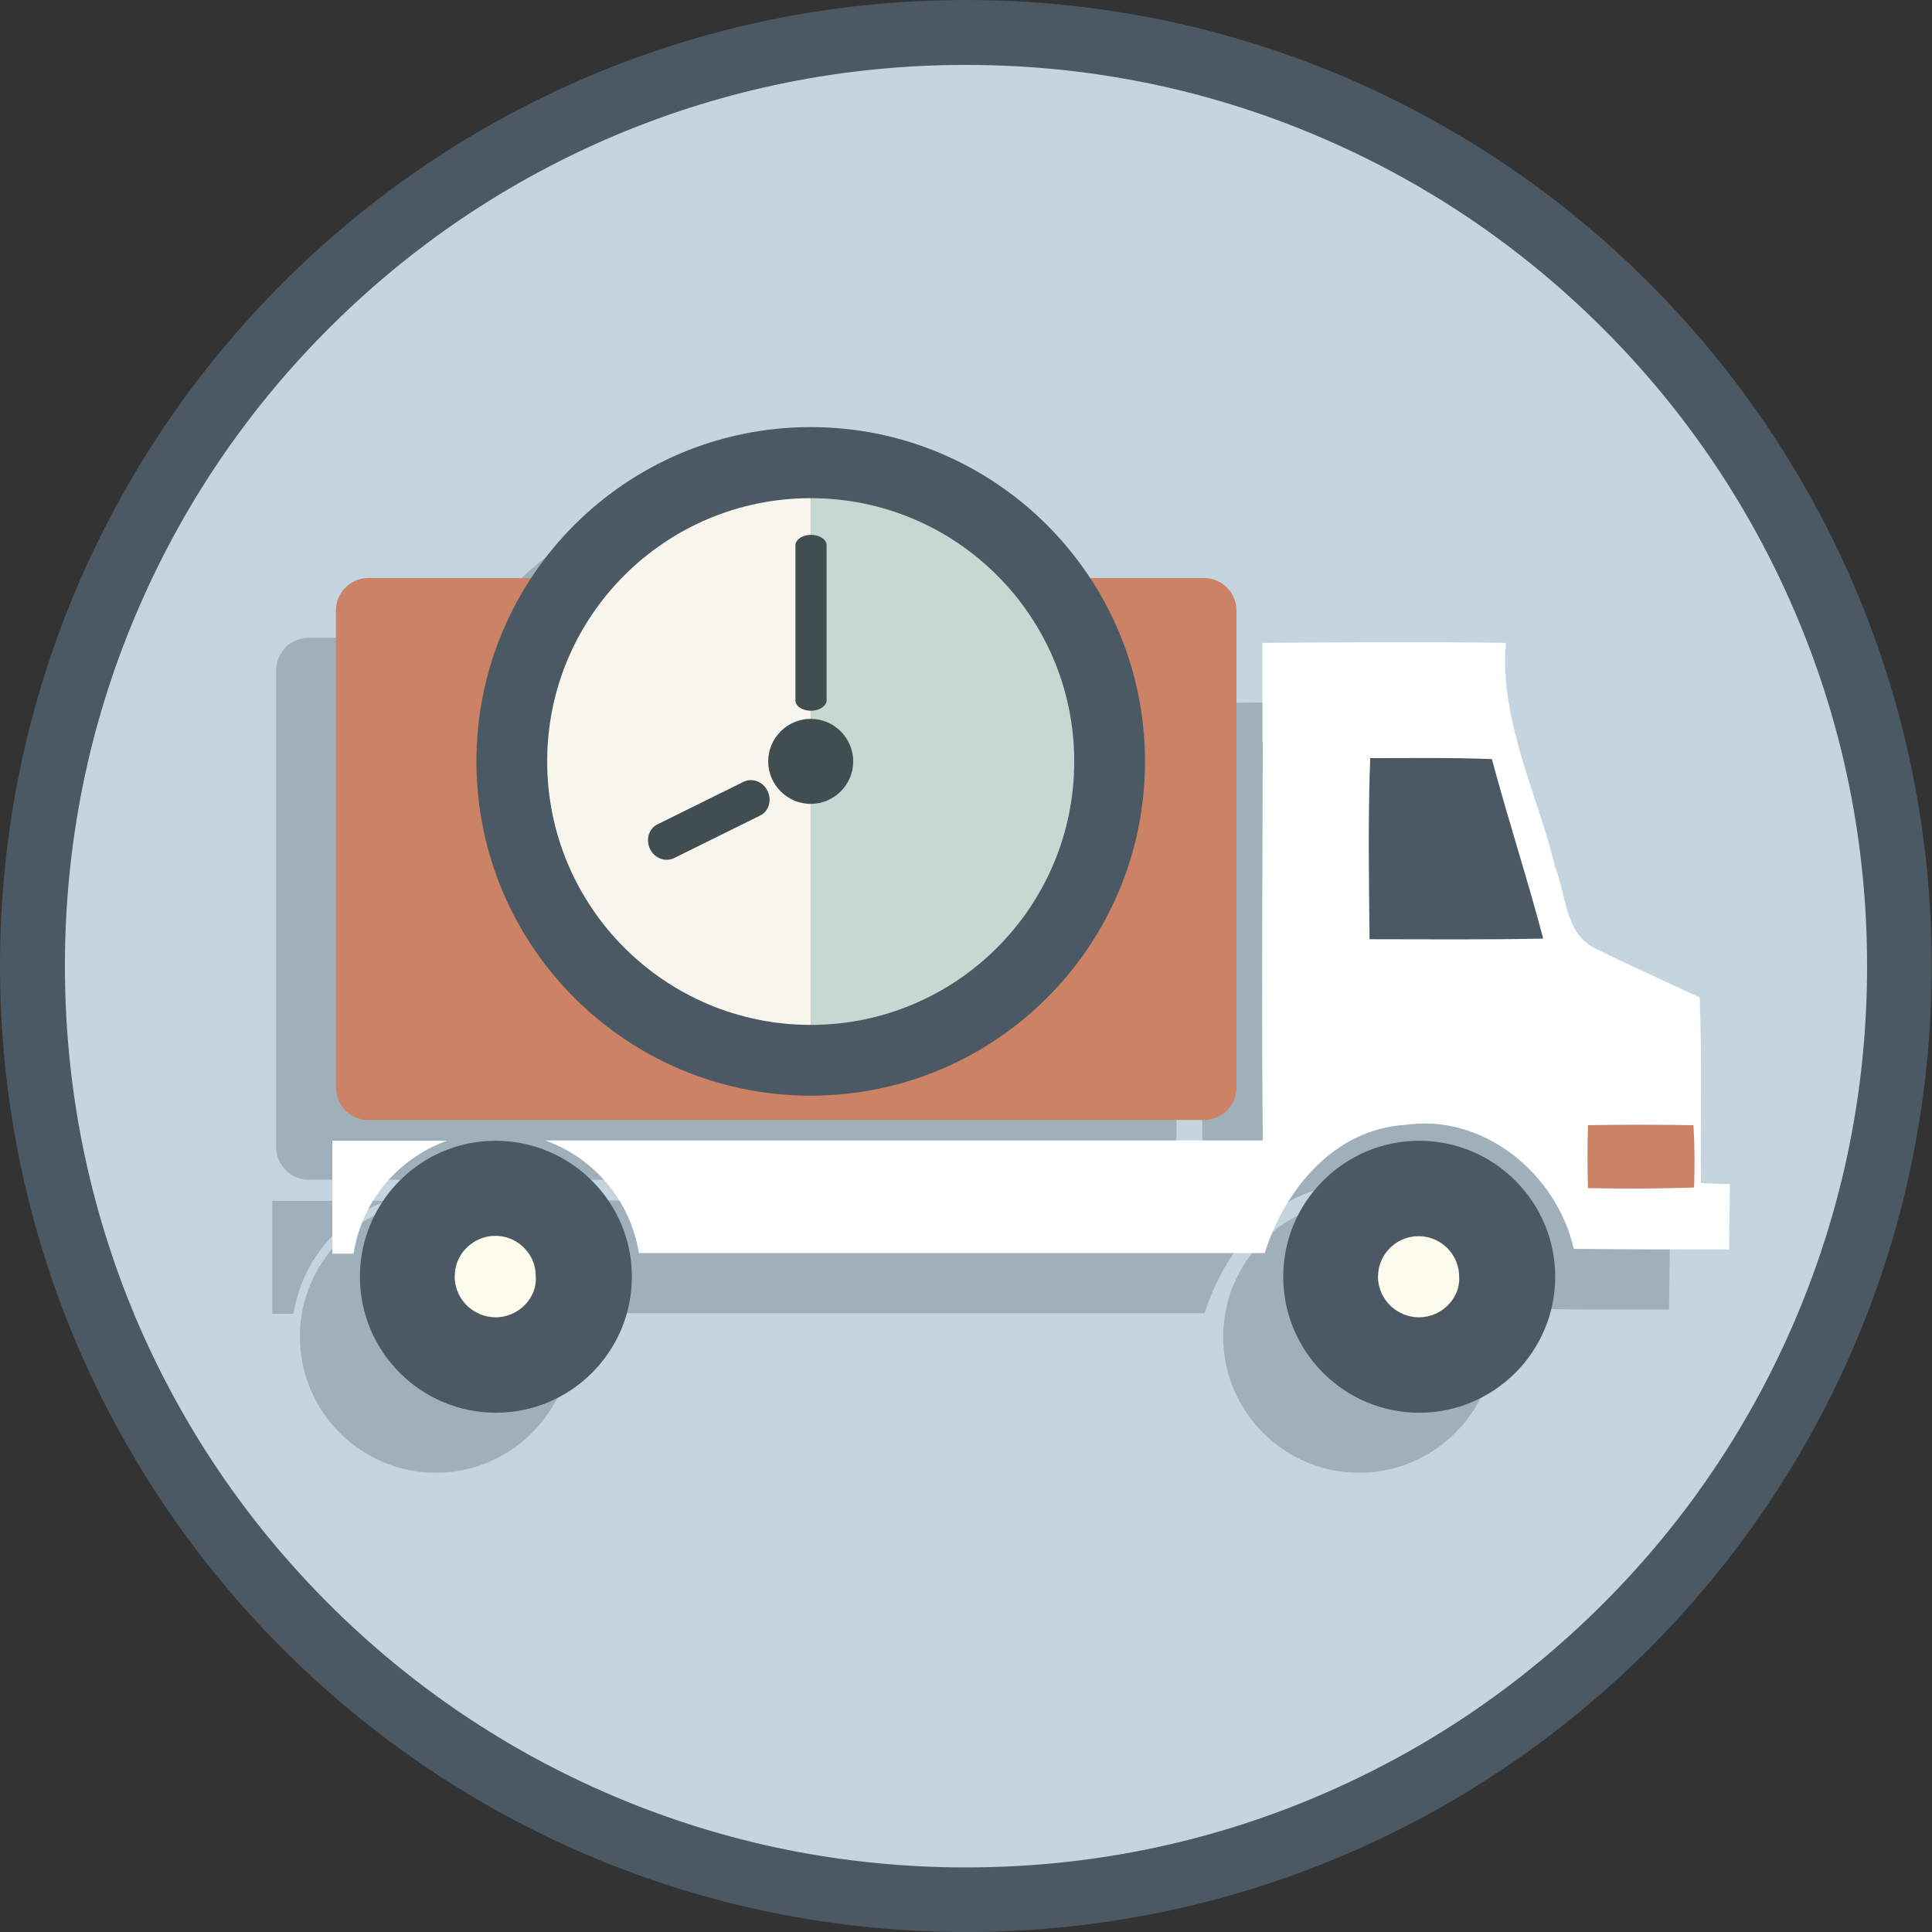
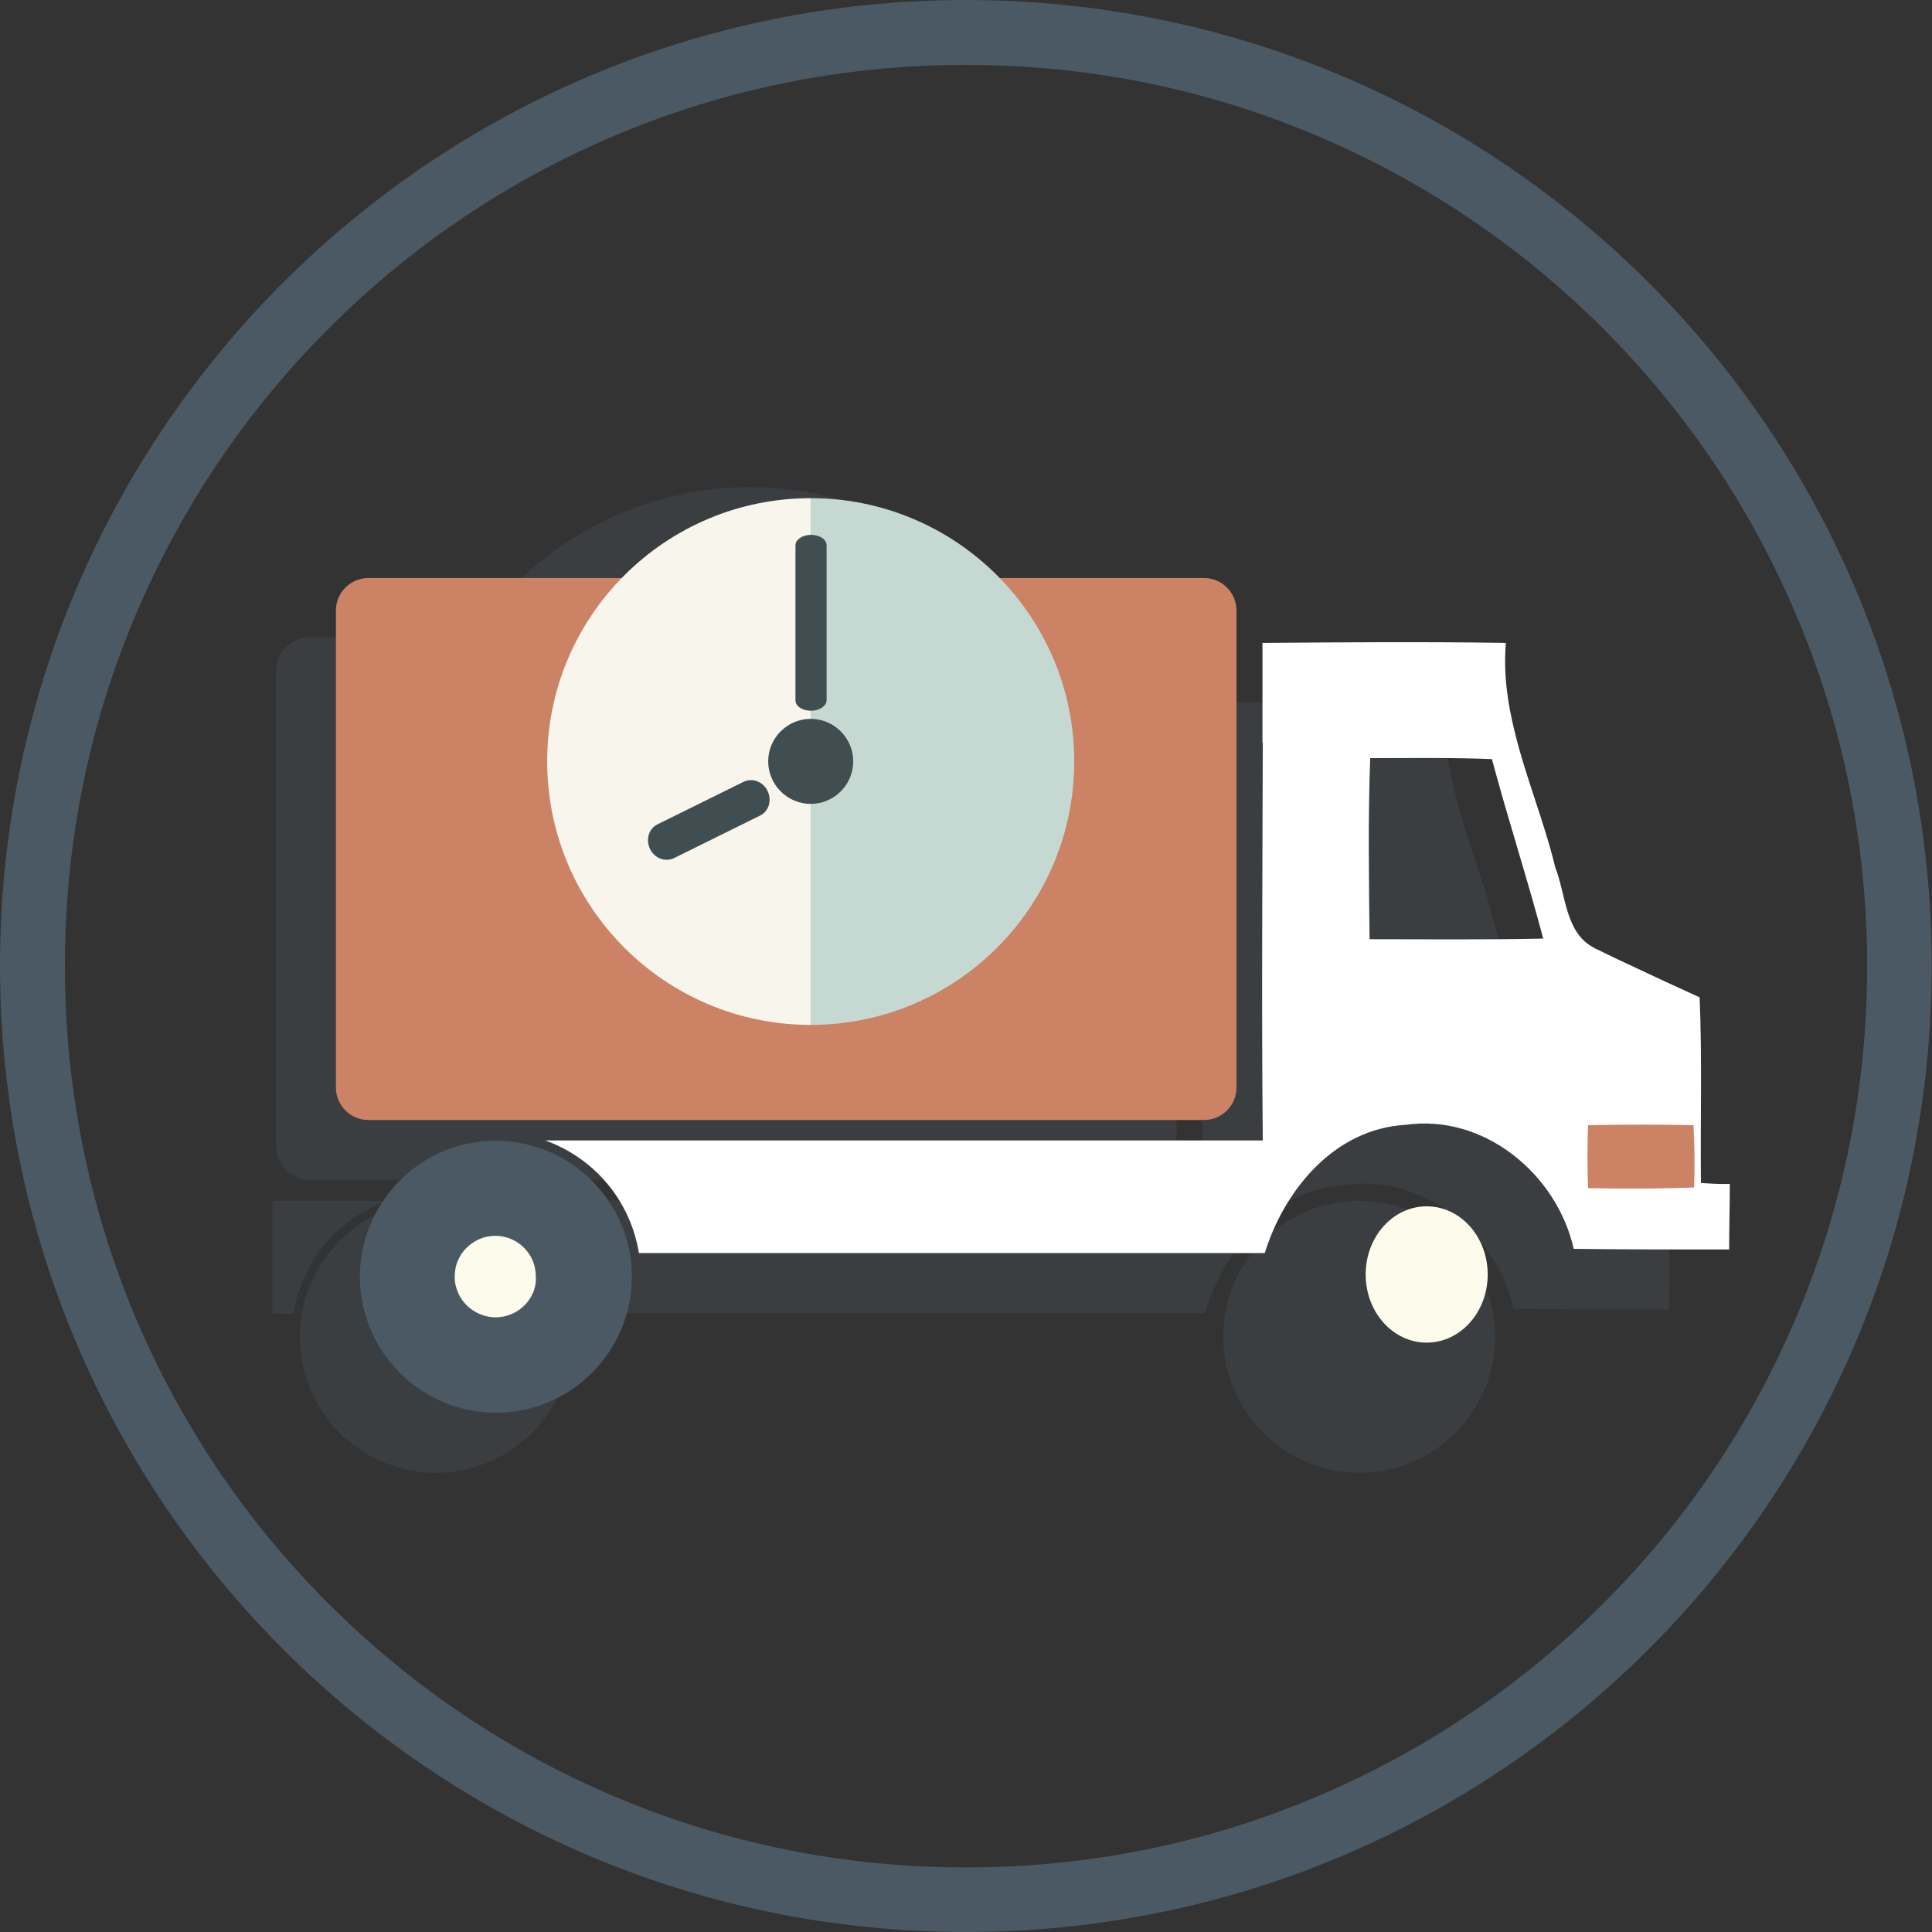
<svg xmlns="http://www.w3.org/2000/svg" version="1.1" id="Capa_1" x="0px" y="0px" viewBox="0 0 595.3 595.3" style="enable-background:new 0 0 595.3 595.3;" xml:space="preserve">
  <rect x="0" y="0" width="595.3" height="595.3" fill="#333333" stroke="none" />
  <style type="text/css">
	.st0{fill:#C5D5DF;}
	.st1{fill:#4A5963;}
	.st2{opacity:0.3;fill:#4A5963;}
	.st3{fill:#FDFCEC;}
	.st4{fill:#CB8265;}
	.st5{fill:#FFFFFF;}
	.st6{fill:#F8F5EC;}
	.st7{fill:#C5D9D2;}
	.st8{fill:#404E51;}
</style>
  <g>
    <g>
-       <path class="st0" d="M297.6,585.3c-76.8,0-149.1-29.9-203.4-84.3C39.9,446.7,10,374.5,10,297.6c0-76.8,29.9-149.1,84.2-203.4    C148.6,39.9,220.8,10,297.6,10c76.8,0,149.1,29.9,203.4,84.2c54.3,54.3,84.2,126.6,84.2,203.4c0,76.8-29.9,149.1-84.2,203.4    C446.7,555.4,374.5,585.3,297.6,585.3z" />
      <path class="st1" d="M297.6,20c37.5,0,73.9,7.3,108.1,21.8c33.1,14,62.8,34,88.3,59.5c25.5,25.5,45.5,55.2,59.5,88.3    c14.5,34.2,21.8,70.6,21.8,108.1c0,37.5-7.3,73.8-21.8,108.1c-14,33.1-34,62.8-59.5,88.3c-25.5,25.5-55.2,45.5-88.3,59.5    c-34.2,14.5-70.6,21.8-108.1,21.8c-37.5,0-73.8-7.3-108.1-21.8c-33.1-14-62.8-34-88.3-59.5c-25.5-25.5-45.5-55.2-59.5-88.3    C27.3,371.5,20,335.1,20,297.6c0-37.5,7.3-73.9,21.8-108.1c14-33.1,34-62.8,59.5-88.3c25.5-25.5,55.2-45.5,88.3-59.5    C223.8,27.3,260.1,20,297.6,20 M297.6,0C133.2,0,0,133.2,0,297.6C0,462,133.2,595.3,297.6,595.3c164.4,0,297.6-133.3,297.6-297.6    C595.3,133.2,462,0,297.6,0L297.6,0z" />
    </g>
    <g>
-       <path class="st2" d="M95.1,363.5h257.4c5.5,0,10-4.5,10-10v-147c0-5.5-4.5-10-10-10h-35.1c-18.4-28-50.1-46.4-86.1-46.4    c-36,0-67.7,18.5-86.1,46.4H95.1c-5.5,0-10,4.5-10,10v147C85.1,359,89.6,363.5,95.1,363.5z M418.8,370    c-23.1,0-41.9,18.8-41.9,41.9c0,23.1,18.8,41.9,41.9,41.9c23.1,0,41.9-18.8,41.9-41.9C460.7,388.7,442,370,418.8,370z M134.4,370    h-0.2c-20.7,0-37.8,15.1-41.2,34.8c-0.4,2.3-0.6,4.7-0.6,7.1c0,23.1,18.8,41.9,41.9,41.9c23.1,0,41.9-18.8,41.9-41.9    c0-2.4-0.2-4.8-0.6-7.1C172.2,385,155.1,370,134.4,370z M119.3,370H83.9v34.8h6.5c0-0.1,0-0.3,0.1-0.4    C93.3,388.1,104.5,375.2,119.3,370z M505.6,383c-0.2-19.1,0.4-38.1-0.4-57.2c-6.1-2.8-12.3-5.6-18.4-8.5c-4.3-2-8.6-4-12.8-6.1    c-0.6-0.2-1.1-0.5-1.6-0.8c-8.7-4.7-8.4-16.4-11.7-24.7c-3.4-14.1-9.1-27.7-12.5-41.8c-2.2-8.9-3.5-17.9-2.7-27.3    c-25-0.4-49.8-0.2-74.7,0c-0.1,0-0.2,0-0.2,0v0l-0.1-0.1v30.8l0.1,0.1c-0.1,40.8-0.4,81.7,0,122.5l-221.1,0    c14.8,5.3,26,18.1,28.8,34.3c0,0.1,0,0.3,0.1,0.4l192.8,0c6.1-19.5,21.4-38.2,43.3-39.5c24.2-3.5,46.7,15.1,51.9,38.2    c16,0.2,31.9,0.2,47.9,0.2c0-6.7,0.2-13.5,0.2-20.2C511.4,383.3,508.6,383.1,505.6,383z" />
+       <path class="st2" d="M95.1,363.5h257.4c5.5,0,10-4.5,10-10v-147c0-5.5-4.5-10-10-10h-35.1c-18.4-28-50.1-46.4-86.1-46.4    c-36,0-67.7,18.5-86.1,46.4H95.1c-5.5,0-10,4.5-10,10v147C85.1,359,89.6,363.5,95.1,363.5z M418.8,370    c-23.1,0-41.9,18.8-41.9,41.9c0,23.1,18.8,41.9,41.9,41.9c23.1,0,41.9-18.8,41.9-41.9C460.7,388.7,442,370,418.8,370z M134.4,370    h-0.2c-20.7,0-37.8,15.1-41.2,34.8c-0.4,2.3-0.6,4.7-0.6,7.1c0,23.1,18.8,41.9,41.9,41.9c23.1,0,41.9-18.8,41.9-41.9    c0-2.4-0.2-4.8-0.6-7.1C172.2,385,155.1,370,134.4,370z M119.3,370H83.9v34.8h6.5c0-0.1,0-0.3,0.1-0.4    C93.3,388.1,104.5,375.2,119.3,370z M505.6,383c-0.2-19.1,0.4-38.1-0.4-57.2c-6.1-2.8-12.3-5.6-18.4-8.5c-4.3-2-8.6-4-12.8-6.1    c-0.6-0.2-1.1-0.5-1.6-0.8c-8.7-4.7-8.4-16.4-11.7-24.7c-3.4-14.1-9.1-27.7-12.5-41.8c-2.2-8.9-3.5-17.9-2.7-27.3    c-25-0.4-49.8-0.2-74.7,0c-0.1,0-0.2,0-0.2,0l-0.1-0.1v30.8l0.1,0.1c-0.1,40.8-0.4,81.7,0,122.5l-221.1,0    c14.8,5.3,26,18.1,28.8,34.3c0,0.1,0,0.3,0.1,0.4l192.8,0c6.1-19.5,21.4-38.2,43.3-39.5c24.2-3.5,46.7,15.1,51.9,38.2    c16,0.2,31.9,0.2,47.9,0.2c0-6.7,0.2-13.5,0.2-20.2C511.4,383.3,508.6,383.1,505.6,383z" />
      <path class="st3" d="M169.9,393.9c0,11.2-8.3,20.3-18.5,20.3c-10.2,0-18.5-9.1-18.5-20.3c0-11.2,8.3-20.3,18.5-20.3    C161.6,373.6,169.9,382.7,169.9,393.9z" />
      <path class="st3" d="M458.4,392.7c0,11.6-8.4,21-18.8,21c-10.4,0-18.8-9.4-18.8-21c0-11.6,8.4-21,18.8-21    C450,371.7,458.4,381.1,458.4,392.7z" />
-       <polygon class="st1" points="416.5,224 416.5,301 481,296.6 481.6,287.8 464.1,230.9   " />
      <rect x="489" y="346.5" class="st4" width="34" height="20.1" />
      <path class="st4" d="M371,178.1H113.5c-5.5,0-10,4.5-10,10v147c0,5.5,4.5,10,10,10H371c5.5,0,10-4.5,10-10v-147    C381,182.6,376.5,178.1,371,178.1z" />
-       <path class="st1" d="M437.3,351.5c-23.1,0-41.9,18.8-41.9,41.9c0,23.1,18.8,41.9,41.9,41.9c23.1,0,41.9-18.8,41.9-41.9    C479.2,370.3,460.4,351.5,437.3,351.5z M445.7,402.6c-2.2,2-5.2,3.3-8.5,3.3c-3.3,0-6.2-1.3-8.5-3.3c-2.5-2.3-4.1-5.6-4.1-9.2    c0-0.8,0.1-1.5,0.2-2.3c1.1-5.8,6.2-10.2,12.3-10.2c6.1,0,11.2,4.4,12.3,10.2c0.1,0.7,0.2,1.5,0.2,2.3    C449.8,397.1,448.2,400.3,445.7,402.6z" />
      <path class="st1" d="M152.9,351.5h-0.2c-20.7,0-37.8,15.1-41.2,34.8c-0.4,2.3-0.6,4.7-0.6,7.1c0,23.1,18.8,41.9,41.9,41.9    c23.1,0,41.9-18.8,41.9-41.9c0-2.4-0.2-4.8-0.6-7.1C190.7,366.6,173.5,351.6,152.9,351.5z M161.2,402.6c-2.2,2-5.2,3.3-8.5,3.3    c-3.3,0-6.2-1.3-8.5-3.3c-2.5-2.3-4.1-5.6-4.1-9.2c0-0.8,0.1-1.5,0.2-2.3c0.3-1.8,1-3.4,2-4.9c2.3-3.2,6-5.4,10.3-5.4    c4.3,0,8,2.1,10.3,5.4c1,1.4,1.7,3.1,2,4.9c0.1,0.7,0.2,1.5,0.2,2.3C165.3,397.1,163.7,400.3,161.2,402.6z" />
-       <path class="st5" d="M137.7,351.5h-35.3v34.8h6.5c0-0.1,0-0.3,0.1-0.4C111.7,369.6,123,356.8,137.7,351.5z" />
      <path class="st5" d="M524.1,364.5c-0.2-19.1,0.4-38.1-0.4-57.2c-6.1-2.8-12.3-5.6-18.4-8.5c-4.3-2-8.6-4-12.8-6.1    c-0.6-0.2-1.1-0.5-1.6-0.8c-8.7-4.7-8.4-16.4-11.7-24.7c-3.4-14.1-9.1-27.7-12.5-41.8c-2.2-8.9-3.5-17.9-2.7-27.3    c-25-0.4-49.8-0.2-74.7,0c-0.1,0-0.2,0-0.2,0c0,0,0,0,0,0l-0.1-0.1v30.8l0.1,0.1c-0.1,40.8-0.4,81.7,0,122.5l-221.1,0    c14.8,5.3,26,18.1,28.8,34.3c0,0.1,0,0.3,0.1,0.4l192.8,0c6.1-19.5,21.4-38.2,43.3-39.5c24.2-3.5,46.7,15.1,51.9,38.2    c16,0.2,31.9,0.2,47.9,0.2c0-6.7,0.2-13.5,0.2-20.2C529.9,364.9,527,364.7,524.1,364.5z M422,289.4c-0.2-18.6-0.5-37.2,0.2-55.8    c12.5,0,25.1-0.2,37.5,0.3c4.9,18.4,10.9,36.7,15.8,55.3C457.6,289.6,439.8,289.4,422,289.4z M522,365.9    c-10.8,0.4-21.9,0.4-32.7,0.2c-0.2-6.5-0.2-12.9,0-19.4c10.8-0.2,21.7-0.2,32.5,0C522.2,353.2,522.2,359.6,522,365.9z" />
-       <path class="st1" d="M352.8,234.6c0,56.9-46.1,103-103,103c-56.9,0-103-46.1-103-103c0-56.9,46.1-103,103-103    C306.7,131.6,352.8,177.8,352.8,234.6z" />
      <g>
        <path class="st6" d="M168.6,234.6c0,44.8,36.3,81.2,81.2,81.2V153.5C205,153.5,168.6,189.8,168.6,234.6z" />
        <path class="st7" d="M249.8,153.5v162.3c44.8,0,81.2-36.3,81.2-81.2C331,189.8,294.6,153.5,249.8,153.5z" />
      </g>
      <g>
        <path class="st8" d="M262.9,234.6c0,7.2-5.9,13.1-13.1,13.1s-13.1-5.9-13.1-13.1c0-7.2,5.9-13.1,13.1-13.1     S262.9,227.4,262.9,234.6z" />
        <path class="st8" d="M254.7,215.8c0,1.7-2.2,3.2-4.8,3.2l0,0c-2.7,0-4.8-1.4-4.8-3.2V168c0-1.7,2.1-3.2,4.8-3.2l0,0     c2.6,0,4.8,1.4,4.8,3.2V215.8z" />
        <path class="st8" d="M207.7,264.4c-2.7,1.3-6,0.1-7.4-2.8l0,0c-1.4-2.9-0.4-6.3,2.3-7.6l26.5-13.1c2.7-1.3,6-0.1,7.4,2.8l0,0     c1.4,2.9,0.4,6.3-2.3,7.6L207.7,264.4z" />
      </g>
    </g>
  </g>
</svg>